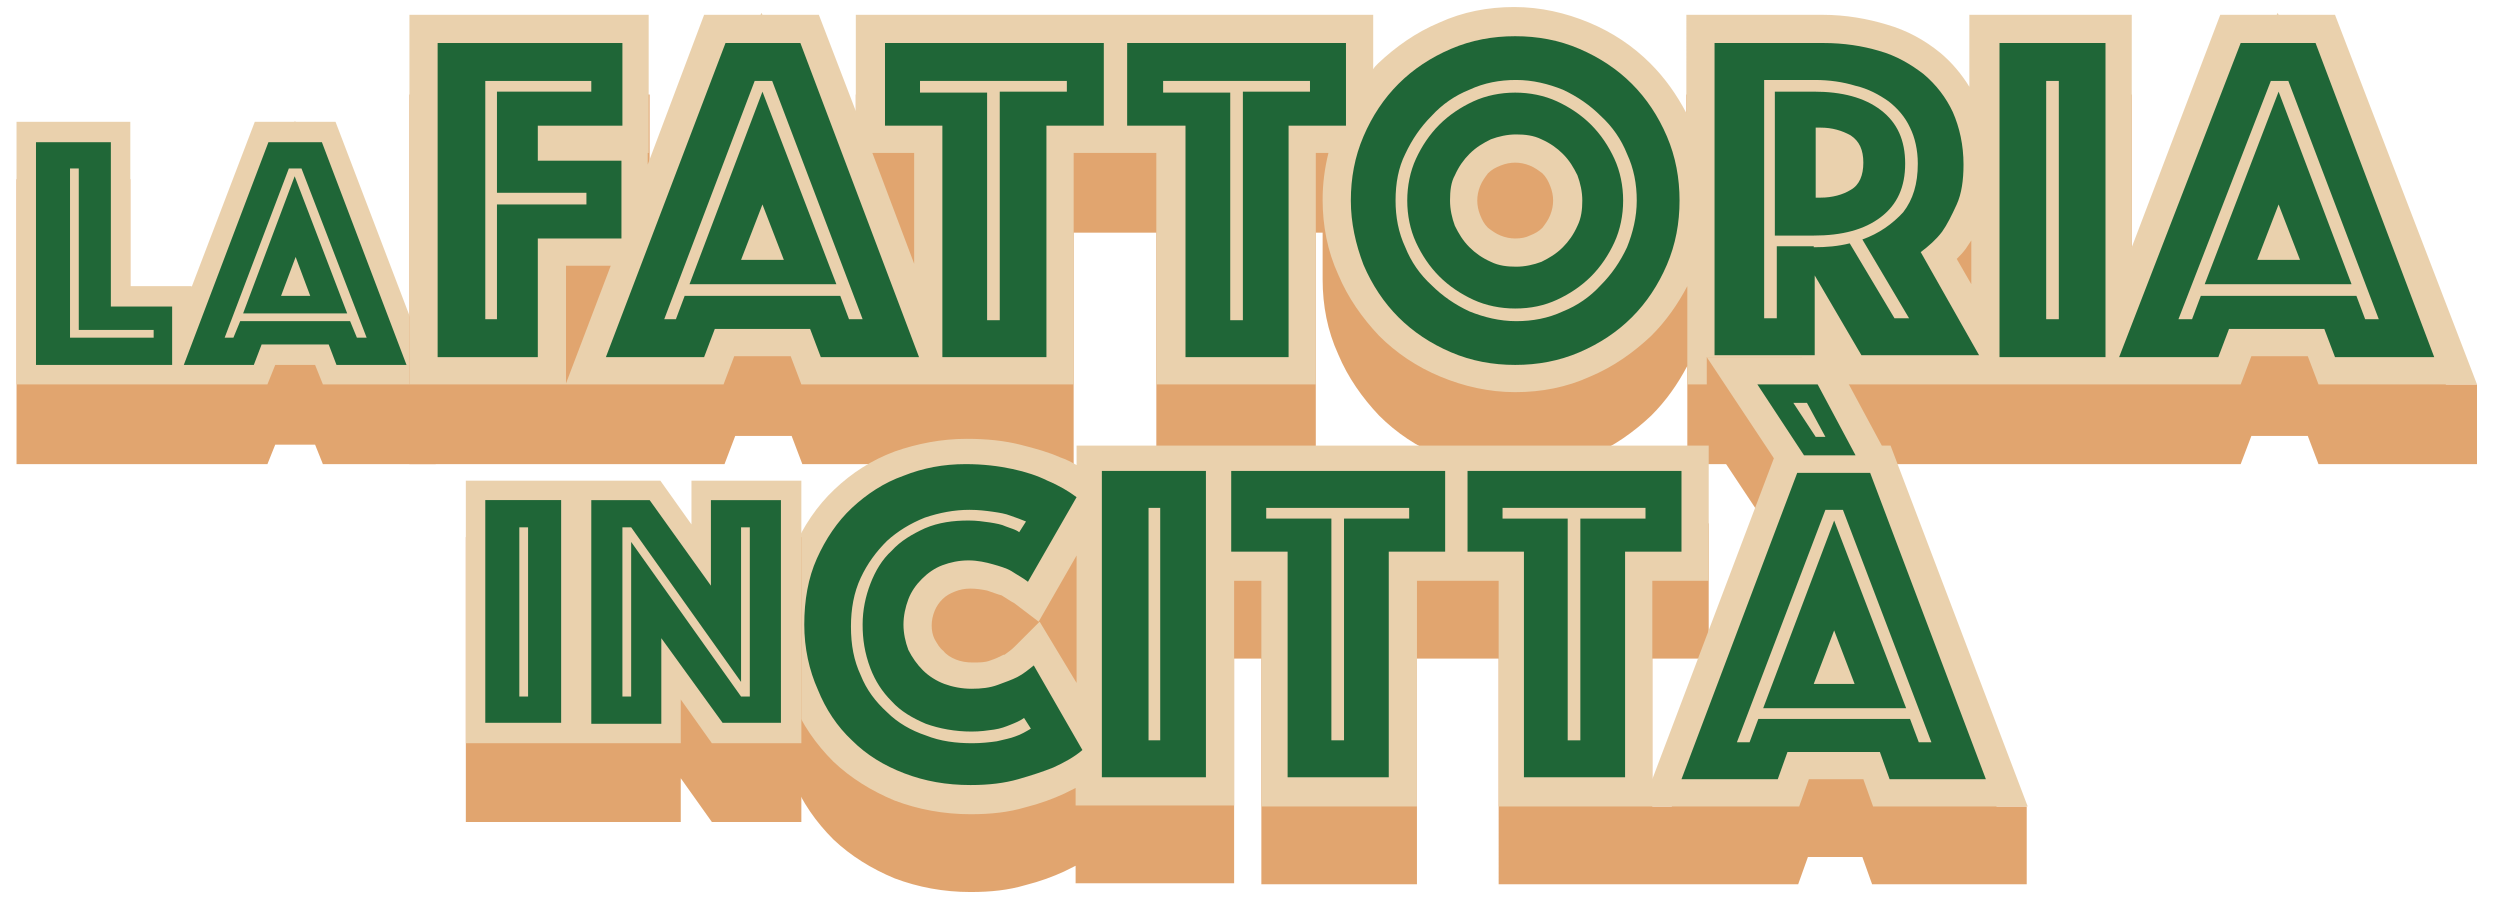
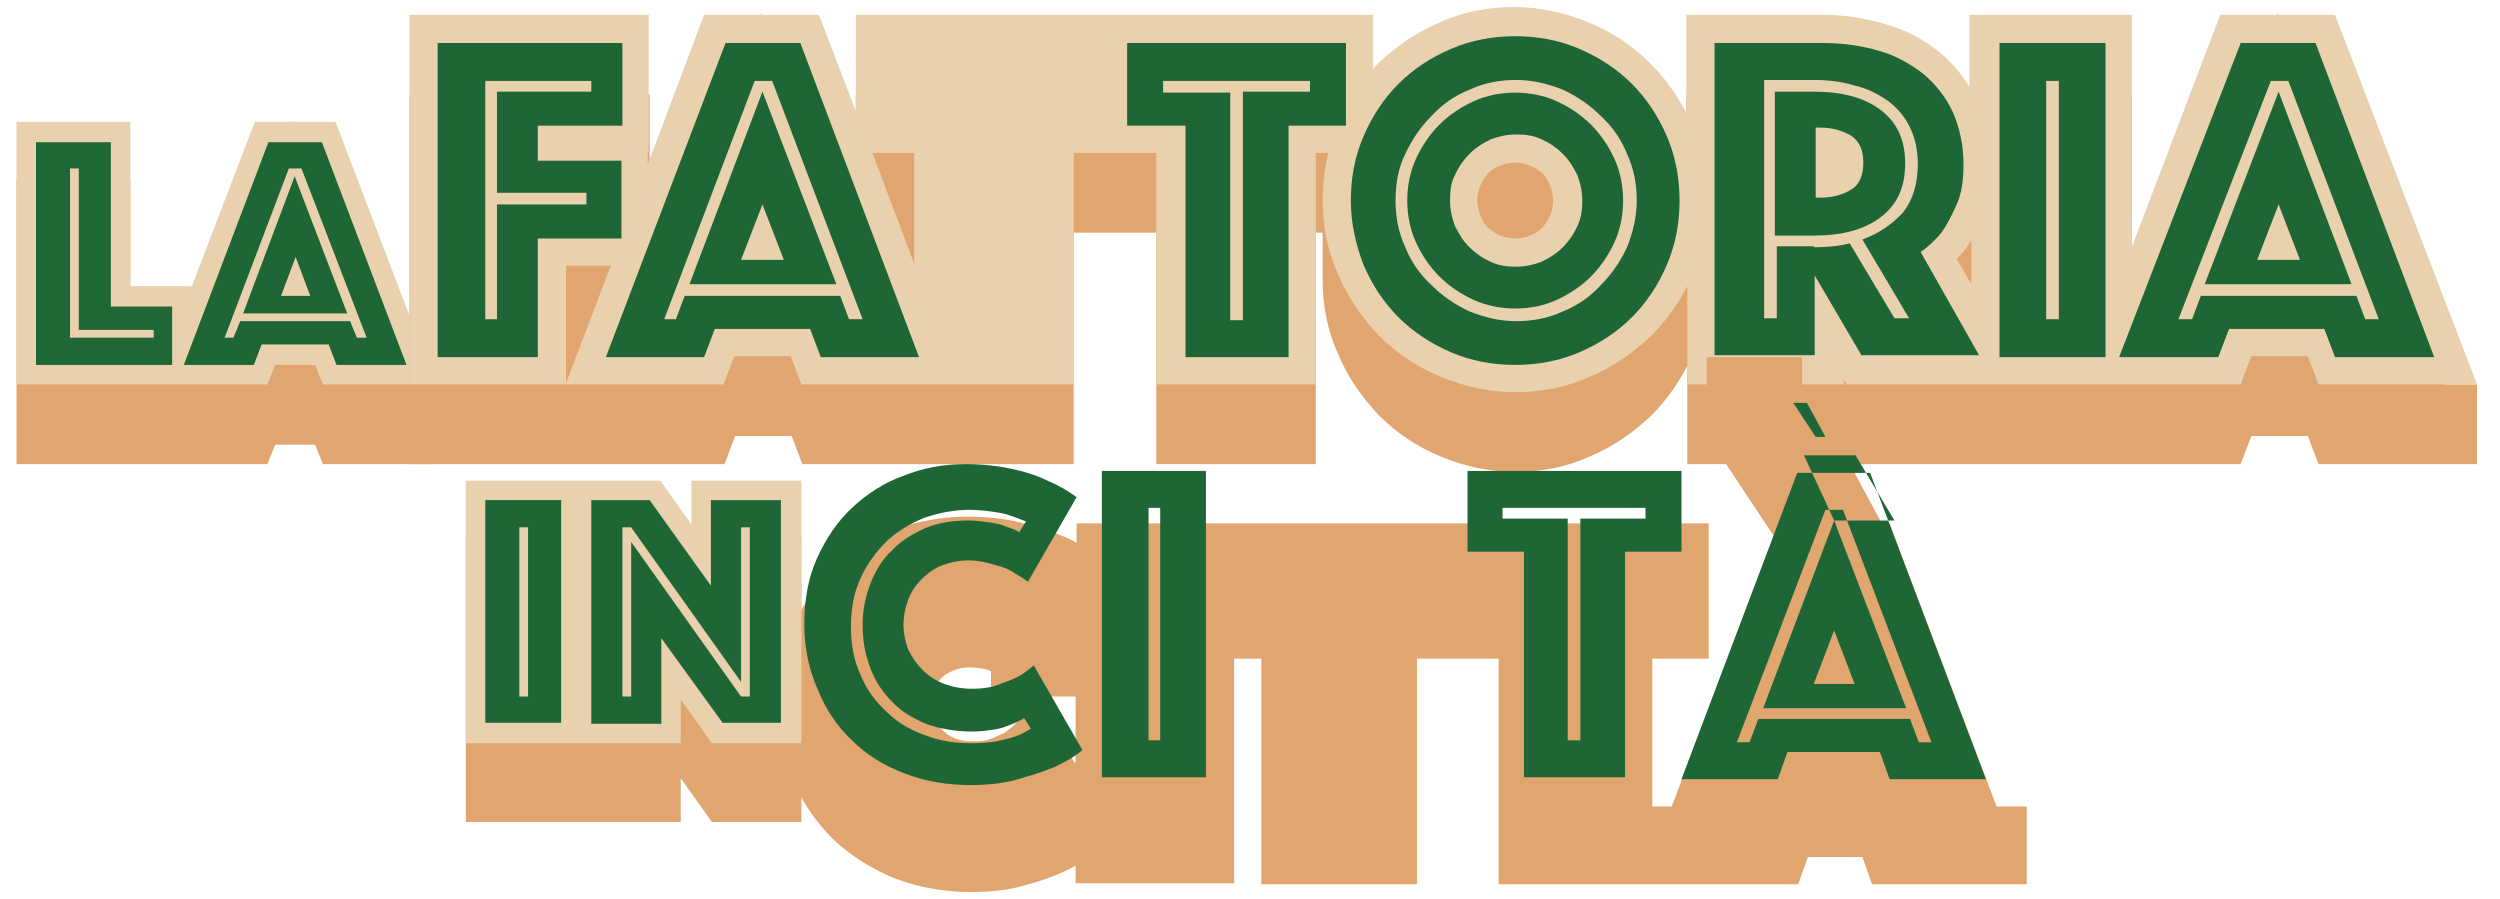
<svg xmlns="http://www.w3.org/2000/svg" viewBox="0 0 342.667 123.2" height="123.2" width="342.667" xml:space="preserve" id="svg2" version="1.1">
  <defs id="defs6">
    <clipPath id="clipPath34" clipPathUnits="userSpaceOnUse">
      <path id="path32" d="M 0,92.4 H 257 V 0 H 0 Z" />
    </clipPath>
  </defs>
  <g transform="matrix(1.333,0,0,-1.333,0,123.2)" id="g10">
    <g transform="translate(34.5,74)" id="g12">
      <path id="path14" style="fill:#e1a56f;fill-opacity:1;fill-rule:nonzero;stroke:none" d="M 0,0 H -4.1 L -4.2,0.1 V 0 h -4.1 l -6.5,-17 v 0.1 h -6.3 V 0 h -11.7 v -29.3 h 14.2 3.8 7.8 l 0.8,2 h 4.1 l 0.8,-2 h 4.4 7.2 v 8.2 H 8 Z" />
    </g>
    <g transform="translate(34.5,79.9)" id="g16">
      <path id="path18" style="fill:#ead1ad;fill-opacity:1;fill-rule:nonzero;stroke:none" d="M 0,0 H -4.1 L -4.2,0.1 V 0 h -4.1 l -6.5,-17 v 0.1 h -6.3 V 0 h -11.7 v -27 h 14.2 3.8 7.8 l 0.8,2 h 4.1 l 0.8,-2 h 11.6 z" />
    </g>
    <g transform="translate(15.8,57.7)" id="g20">
      <path id="path22" style="fill:#206737;fill-opacity:1;fill-rule:nonzero;stroke:none" d="M 0,0 V 0.8 H -7.7 V 17.4 H -8.6 V 0 Z m -12,20.1 h 7.6 V 3.2 h 6.3 v -6 h -14 v 22.9 z" />
    </g>
    <g transform="translate(31.9,62)" id="g24">
      <path id="path26" style="fill:#1f6637;fill-opacity:1;fill-rule:nonzero;stroke:none" d="M 0,0 -1.5,4 -3,0 Z M -1.6,12.3 3.8,-1.8 H -6.9 Z m -6.3,-16.6 0.7,1.7 H 4.1 l 0.7,-1.7 h 1 L -0.9,13.1 H -2.2 L -8.8,-4.3 Z m 3.6,20.1 H 1.2 L 9.9,-7.1 H 2.7 L 1.9,-5 H -5 L -5.8,-7.1 H -13 Z" />
    </g>
    <g id="g28">
      <g clip-path="url(#clipPath34)" id="g30">
        <g transform="translate(202.7,55)" id="g36">
          <path id="path38" style="fill:#e1a56f;fill-opacity:1;fill-rule:nonzero;stroke:none" d="m 0,0 -1.5,2.6 c 0.3,0.3 0.6,0.6 0.8,1 0.2,0.3 0.4,0.6 0.599,0.9 l 0,-4.5 z M -43.3,7.1 C -43.5,6.6 -43.8,6.2 -44.101,5.8 -44.5,5.4 -44.9,5.2 -45.4,5 c -0.5,-0.2 -1,-0.3 -1.5,-0.3 -0.5,0 -1,0.1 -1.5,0.3 -0.5,0.2 -0.9,0.5 -1.3,0.8 -0.401,0.4 -0.6,0.8 -0.8,1.3 -0.2,0.5 -0.3,1 -0.3,1.5 0,0.5 0.1,1 0.3,1.5 0.2,0.5 0.5,0.9 0.8,1.3 0.4,0.4 0.8,0.6 1.3,0.8 0.5,0.2 1,0.3 1.5,0.3 0.5,0 1,-0.1 1.5,-0.3 0.5,-0.2 0.9,-0.5 1.299,-0.8 0.401,-0.4 0.601,-0.8 0.801,-1.3 0.199,-0.5 0.3,-1 0.3,-1.5 0,-0.5 -0.101,-1 -0.3,-1.5 m -65.4,-5 -1,2.5 h 1 z M 48.8,-2.1 37.399,27.7 H 31.6 l -0.1,0.2 -0.101,-0.2 H 25.6 L 16.5,3.8 V 27.7 H -0.2 v -7.4 c -0.8,1.3 -1.8,2.5 -3,3.5 -1.6,1.3 -3.401,2.3 -5.5,2.9 -2,0.6 -4.2,1 -6.6,1 h -14 V 17.6 c -1,1.9 -2.2,3.6 -3.7,5.1 -1.8,1.8 -3.9,3.2 -6.3,4.2 -2.4,1 -5,1.6 -7.7,1.6 -2.7,0 -5.3,-0.5 -7.7,-1.6 -2.401,-1 -4.5,-2.5 -6.3,-4.2 -0.2,-0.2 -0.4,-0.4 -0.5,-0.6 v 5.6 h -25 -3.2 -25 V 19 h -0.4 l -3.3,8.7 h -5.8 l -0.1,0.2 -0.1,-0.2 h -5.8 L -136,12.3 v 1.2 h 0.1 v 14.2 h -24.7 v -38 h 8.9 7.2 8.5 7.8 l 1.1,2.9 h 5.8 l 1.1,-2.9 h 11.5 4.7 11.7 v 23.8 h 2.6 3.3 2.6 v -23.8 h 16.4 v 23.8 h 0.7 V 8.7 c 0,-2.7 0.5,-5.3 1.599,-7.7 1,-2.4 2.5,-4.5 4.201,-6.3 1.799,-1.8 3.9,-3.2 6.299,-4.2 2.401,-1 5,-1.6 7.701,-1.6 2.7,0 5.299,0.5 7.7,1.6 2.4,1 4.5,2.5 6.3,4.2 1.5,1.5 2.7,3.2 3.7,5.1 v -10.1 h 16.099 v 0.5 l 0.301,-0.5 H 0 h 5.899 5.5 5.301 11 l 1.1,2.9 h 5.8 l 1.1,-2.9 H 36.3 52 v 8.2 z" />
        </g>
        <g transform="translate(202.1,66.8)" id="g40">
          <path id="path42" style="fill:#ead1ad;fill-opacity:1;fill-rule:nonzero;stroke:none" d="m 0,0 c 0.2,0.3 0.4,0.6 0.601,0.9 v -4.5 l -1.5,2.6 C -0.6,-0.7 -0.3,-0.4 0,0 m -143.899,-1.7 h 4.599 l -4.599,-12.1 z M -108.1,9.9 V -1.5 l -4.299,11.4 z m 61.8,-8.8 c -0.5,0 -1,0.1 -1.5,0.3 -0.5,0.2 -0.899,0.5 -1.3,0.8 -0.4,0.4 -0.599,0.8 -0.799,1.3 -0.201,0.5 -0.3,1 -0.3,1.5 0,0.5 0.099,1 0.3,1.5 0.2,0.5 0.5,0.9 0.799,1.3 0.401,0.4 0.8,0.6 1.3,0.8 0.5,0.2 1,0.3 1.5,0.3 0.5,0 1,-0.1 1.5,-0.3 0.5,-0.2 0.901,-0.5 1.3,-0.8 0.4,-0.4 0.601,-0.8 0.801,-1.3 0.199,-0.5 0.3,-1 0.3,-1.5 0,-0.5 -0.101,-1 -0.3,-1.5 -0.2,-0.5 -0.5,-0.9 -0.801,-1.3 -0.399,-0.4 -0.8,-0.6 -1.3,-0.8 -0.399,-0.2 -0.899,-0.3 -1.5,-0.3 M 38,24.1 H 32.2 L 32.101,24.3 32,24.1 H 26.2 L 17.101,0.2 V 24.1 H 0.4 v -7.4 c -0.799,1.3 -1.799,2.5 -3,3.5 -1.599,1.3 -3.4,2.3 -5.5,2.9 -2,0.6 -4.2,1 -6.599,1 h -14 V 14 c -1,1.9 -2.2,3.6 -3.7,5.1 -1.8,1.8 -3.901,3.2 -6.3,4.2 -2.401,1 -5,1.6 -7.7,1.6 -2.701,0 -5.3,-0.5 -7.701,-1.6 -2.4,-1 -4.5,-2.5 -6.299,-4.2 -0.201,-0.2 -0.401,-0.4 -0.5,-0.6 v 5.6 h -25 -3.201 -25 v -9.9 l -3.799,9.9 h -5.801 l -0.1,0.2 -0.099,-0.2 h -5.801 l -5.8,-15.4 v 1.2 h 0.101 V 24.1 H -160 v -38 h 16 16.3 l 1.1,2.9 h 5.8 l 1.1,-2.9 h 11.6 4.701 11.699 V 9.9 h 2.6 3.3 2.6 v -23.8 h 16.4 V 9.9 h 1.3 c -0.399,-1.6 -0.6,-3.2 -0.6,-4.8 0,-2.7 0.5,-5.3 1.6,-7.7 1,-2.4 2.5,-4.5 4.2,-6.3 1.8,-1.8 3.901,-3.2 6.3,-4.2 2.4,-1 5,-1.6 7.7,-1.6 2.7,0 5.3,0.5 7.7,1.6 2.401,1 4.5,2.5 6.3,4.2 1.5,1.5 2.7,3.2 3.7,5.1 v -10.1 h 16.1 v 0.5 l 0.301,-0.5 h 12.8 5.899 5.5 5.301 11 L 29.4,-11 h 5.8 l 1.101,-2.9 h 16.3 z" />
        </g>
        <g transform="translate(51.1,59.6)" id="g44">
          <path id="path46" style="fill:#1f6637;fill-opacity:1;fill-rule:nonzero;stroke:none" d="M 0,0 V 11.8 H 9.2 V 13 H 0 v 10.4 h 9.7 v 1.1 H -1.2 L -1.2,0 Z m -6.1,28.4 h 19 V 19.9 H 4.2 v -3.6 h 8.6 v -8 H 4.2 V -3.9 H -6.1 Z" />
        </g>
        <g transform="translate(80.6,65.7)" id="g48">
          <path id="path50" style="fill:#1f6637;fill-opacity:1;fill-rule:nonzero;stroke:none" d="M 0,0 -2.2,5.7 -4.4,0 Z M -2.2,17.3 5.4,-2.5 H -9.7 Z m -8.9,-23.4 0.9,2.4 h 16 L 6.7,-6.1 H 8.1 L -1.2,18.4 H -3 L -12.3,-6.1 Z M -6,22.3 H 1.7 L 13.9,-10 H 3.8 L 2.7,-7.1 H -7.1 L -8.2,-10 h -10.1 z" />
        </g>
        <g transform="translate(102.8,59.6)" id="g52">
-           <path id="path54" style="fill:#1f6637;fill-opacity:1;fill-rule:nonzero;stroke:none" d="m 0,0 v 23.4 h 6.9 v 1.1 H -8.2 v -1.2 h 6.9 V -0.1 H 0 Z m -5.9,19.9 h -5.9 v 8.5 H 10.7 V 19.9 H 4.8 V -3.9 H -5.9 Z" />
-         </g>
+           </g>
        <g transform="translate(127.8,59.6)" id="g56">
          <path id="path58" style="fill:#1f6637;fill-opacity:1;fill-rule:nonzero;stroke:none" d="m 0,0 v 23.4 h 6.9 v 1.1 H -8.2 v -1.2 h 6.9 V -0.1 H 0 Z m -6,19.9 h -5.9 v 8.5 H 10.601 V 19.9 H 4.7 V -3.9 H -5.9 v 23.8 z" />
        </g>
        <g transform="translate(149.1,71.8)" id="g60">
          <path id="path62" style="fill:#1f6637;fill-opacity:1;fill-rule:nonzero;stroke:none" d="M 0,0 C 0,-0.9 0.2,-1.8 0.5,-2.6 0.9,-3.4 1.301,-4.1 2,-4.8 2.601,-5.4 3.301,-5.9 4.2,-6.3 5,-6.7 5.9,-6.8 6.801,-6.8 c 0.899,0 1.8,0.2 2.599,0.5 0.8,0.4 1.5,0.8 2.201,1.5 0.599,0.6 1.099,1.3 1.5,2.2 0.399,0.8 0.5,1.7 0.5,2.6 0,0.9 -0.201,1.8 -0.5,2.6 -0.401,0.8 -0.8,1.5 -1.5,2.2 C 11,5.4 10.301,5.9 9.4,6.3 8.601,6.7 7.7,6.8 6.801,6.8 5.9,6.8 5,6.6 4.2,6.3 3.4,5.9 2.7,5.5 2,4.8 1.4,4.2 0.9,3.5 0.5,2.6 0.101,1.9 0,1 0,0 m 6.7,-11.1 c -1.5,0 -3,0.3 -4.3,0.9 -1.299,0.6 -2.5,1.4 -3.5,2.4 -1,1 -1.799,2.2 -2.4,3.5 -0.6,1.3 -0.899,2.8 -0.899,4.3 0,1.5 0.299,3 0.899,4.3 0.601,1.3 1.4,2.5 2.4,3.5 1,1 2.201,1.8 3.5,2.4 1.3,0.6 2.8,0.9 4.3,0.9 1.5,0 3,-0.3 4.3,-0.9 1.301,-0.6 2.5,-1.4 3.5,-2.4 1,-1 1.801,-2.2 2.4,-3.5 0.6,-1.3 0.901,-2.8 0.901,-4.3 0,-1.5 -0.301,-3 -0.901,-4.3 -0.599,-1.3 -1.4,-2.5 -2.4,-3.5 -1,-1 -2.199,-1.8 -3.5,-2.4 -1.3,-0.6 -2.699,-0.9 -4.3,-0.9 M -5.6,0 c 0,-1.7 0.3,-3.3 1,-4.8 0.6,-1.5 1.5,-2.8 2.701,-3.9 1.099,-1.1 2.399,-2 3.899,-2.7 1.5,-0.6 3.101,-1 4.801,-1 1.699,0 3.3,0.3 4.8,1 1.5,0.6 2.799,1.5 3.899,2.7 1.101,1.1 2,2.4 2.7,3.9 0.601,1.5 1,3.1 1,4.8 0,1.7 -0.3,3.3 -1,4.8 -0.599,1.5 -1.5,2.8 -2.7,3.9 -1.1,1.1 -2.399,2 -3.899,2.7 -1.5,0.6 -3.101,1 -4.8,1 C 5.101,12.4 3.5,12.1 2,11.4 0.5,10.8 -0.8,9.9 -1.899,8.7 -3,7.6 -3.899,6.3 -4.6,4.8 -5.3,3.4 -5.6,1.8 -5.6,0 m -4.599,0 c 0,2.3 0.399,4.5 1.3,6.6 C -8,8.7 -6.8,10.5 -5.3,12 -3.8,13.5 -2,14.7 0.101,15.6 2.2,16.5 4.4,16.9 6.7,16.9 9,16.9 11.2,16.5 13.301,15.6 15.4,14.7 17.2,13.5 18.7,12 c 1.5,-1.5 2.7,-3.3 3.601,-5.4 0.899,-2.1 1.3,-4.3 1.3,-6.6 0,-2.3 -0.401,-4.5 -1.3,-6.6 C 21.4,-8.7 20.2,-10.5 18.7,-12 17.2,-13.5 15.4,-14.7 13.301,-15.6 11.2,-16.5 9,-16.9 6.7,-16.9 c -2.3,0 -4.5,0.4 -6.599,1.3 -2.101,0.9 -3.901,2.1 -5.401,3.6 -1.5,1.5 -2.7,3.3 -3.599,5.4 -0.8,2.1 -1.3,4.3 -1.3,6.6" />
        </g>
        <g transform="translate(186.7,72.1)" id="g64">
          <path id="path66" style="fill:#1f6637;fill-opacity:1;fill-rule:nonzero;stroke:none" d="M 0,0 H 0.5 C 1.7,0 2.8,0.3 3.6,0.8 4.5,1.3 4.899,2.3 4.899,3.6 4.899,4.9 4.5,5.8 3.6,6.4 2.7,6.9 1.7,7.2 0.5,7.2 H 0 Z m -4.2,-4 v 14.9 h 4 C 2.7,10.9 5,10.3 6.7,9 8.399,7.7 9.2,5.9 9.2,3.5 9.2,1.1 8.399,-0.7 6.7,-2 5,-3.3 2.7,-3.9 -0.2,-3.9 h -4 z m 4,-1.1 c 1.3,0 2.5,0.1 3.7,0.4 l 4.6,-7.7 h 1.5 l -4.8,8.1 c 1.7,0.6 3.099,1.6 4.2,2.8 1,1.3 1.5,2.9 1.5,5 0,1.4 -0.3,2.7 -0.8,3.7 -0.5,1.1 -1.301,2 -2.2,2.7 -1,0.7 -2.101,1.3 -3.4,1.6 -1.3,0.4 -2.701,0.6 -4.201,0.6 H -5.3 V -12.4 H -4 V -5 h 3.8 z m -10.1,21 H 0.8 c 2.099,0 4,-0.3 5.7,-0.8 1.8,-0.5 3.3,-1.4 4.6,-2.4 1.299,-1.1 2.299,-2.4 3,-3.9 0.7,-1.6 1.1,-3.4 1.1,-5.4 0,-1.6 -0.2,-3 -0.7,-4.1 C 14,-1.8 13.5,-2.8 13,-3.5 12.399,-4.3 11.6,-5 10.8,-5.6 l 6,-10.6 H 4.7 L -0.101,-8 v -8.2 H -10.4 v 32.1 z" />
        </g>
        <path id="path68" style="fill:#1f6637;fill-opacity:1;fill-rule:nonzero;stroke:none" d="m 211.7,84.1 h -1.3 V 59.6 h 1.3 z m -6.1,3.9 h 10.9 V 55.7 h -10.9 z" />
        <g transform="translate(236.5,65.7)" id="g70">
          <path id="path72" style="fill:#1f6637;fill-opacity:1;fill-rule:nonzero;stroke:none" d="M 0,0 -2.2,5.7 -4.4,0 Z M -2.2,17.3 5.3,-2.5 H -9.8 Z m -8.9,-23.4 0.9,2.4 h 16 L 6.7,-6.1 H 8.1 L -1.2,18.4 H -3 l -9.5,-24.5 z m 5,28.4 H 1.6 L 13.8,-10 H 3.6 L 2.5,-7.1 H -7.3 L -8.4,-10 h -10.2 z" />
        </g>
        <g transform="translate(110.5,14)" id="g74">
          <path id="path76" style="fill:#e1a56f;fill-opacity:1;fill-rule:nonzero;stroke:none" d="M 0,0 -3.7,6.4 -6.3,3.801 C -6.6,3.5 -6.9,3.301 -7.3,3 H -7.4 C -7.8,2.801 -8.2,2.601 -8.8,2.4 -9.3,2.2 -9.9,2.2 -10.6,2.2 c -0.6,0 -1.2,0.101 -1.7,0.3 -0.5,0.2 -1,0.5 -1.3,0.9 -0.4,0.3 -0.6,0.701 -0.9,1.201 C -14.7,5 -14.8,5.5 -14.8,6 c 0,0.5 0.1,1 0.3,1.5 0.2,0.5 0.5,0.9 0.8,1.2 0.4,0.401 0.8,0.601 1.3,0.8 0.5,0.2 1,0.301 1.6,0.301 0.6,0 1.2,-0.101 1.7,-0.2 C -8.9,9.5 -8.8,9.5 -8.6,9.4 V 6.801 h 4.1 l 0.7,-0.5 0.3,0.5 H 0.1 L 0.1,0 Z m 94.8,-4.5 -11,29.101 H 83 L 78.1,33.7 h -3.3 v 8 H 65 v -8 L 71.9,23.301 61.4,-4.5 h -2 v 15.2 h 5.8 V 24.601 H 40.9 37.7 16.4 13.4 0.2 v -2 C -0.3,22.9 -0.9,23.2 -1.5,23.4 c -1.1,0.5 -2.5,0.901 -4.1,1.3 -1.6,0.401 -3.4,0.601 -5.5,0.601 -2.6,0 -5.1,-0.5 -7.4,-1.301 -2.4,-0.899 -4.4,-2.199 -6.2,-3.899 -1.8,-1.701 -3.2,-3.701 -4.2,-6 h -1.6 v -8 c 0,-2.8 0.5,-5.401 1.5,-7.8 1,-2.401 2.4,-4.401 4.2,-6.2 1.8,-1.701 3.9,-3 6.3,-4 2.4,-0.901 5,-1.401 7.8,-1.401 2.1,0 3.9,0.2 5.6,0.7 1.6,0.401 2.9,0.901 4,1.401 0.4,0.199 0.8,0.399 1.2,0.599 v -1.799 H 16.4 V 10.7 h 2.8 v -23.2 h 16 v 23.2 h 2.6 3.2 2.6 V -12.5 H 55 58.5 59.6 63 74.4 l 1,2.801 H 81 l 1,-2.801 h 2.3 13.6 v 8 z" />
        </g>
        <g transform="translate(106.9,28.5)" id="g78">
-           <path id="path80" style="fill:#ead1ad;fill-opacity:1;fill-rule:nonzero;stroke:none" d="m 0,0 -2.6,-2.6 c -0.3,-0.299 -0.6,-0.5 -1,-0.799 H -3.7 C -4.1,-3.6 -4.5,-3.8 -5.1,-4 c -0.5,-0.199 -1.1,-0.199 -1.8,-0.199 -0.6,0 -1.2,0.099 -1.7,0.3 -0.5,0.2 -1,0.5 -1.3,0.899 -0.4,0.301 -0.6,0.7 -0.9,1.2 -0.2,0.401 -0.3,0.901 -0.3,1.401 0,0.5 0.1,1 0.3,1.5 0.2,0.5 0.5,0.899 0.8,1.2 0.4,0.399 0.8,0.599 1.3,0.8 0.5,0.2 1,0.299 1.6,0.299 0.6,0 1.2,-0.099 1.7,-0.2 C -4.8,3 -4.3,2.801 -3.9,2.7 -3.4,2.4 -3,2.101 -2.6,1.9 L -0.1,0 3.8,6.801 V -6.3 Z M 86.6,18.101 81.7,27.2 H 68.6 l 6.9,-10.399 -12.5,-33 V 4.2 h 5.8 V 18.101 H 44.5 41.3 20 17 3.8 v -2 C 3.3,16.4 2.7,16.7 2.1,16.9 1,17.4 -0.4,17.8 -2,18.2 c -1.6,0.401 -3.4,0.6 -5.5,0.6 -2.6,0 -5.1,-0.5 -7.4,-1.3 -2.4,-0.899 -4.4,-2.199 -6.2,-3.899 -1.8,-1.701 -3.2,-3.8 -4.2,-6.101 -1,-2.399 -1.6,-5 -1.6,-7.899 0,-2.8 0.5,-5.401 1.5,-7.8 1,-2.401 2.4,-4.401 4.2,-6.2 1.8,-1.701 3.9,-3 6.3,-4 2.4,-0.901 5,-1.401 7.8,-1.401 2.1,0 3.9,0.2 5.6,0.7 1.6,0.401 2.9,0.901 4,1.401 0.4,0.199 0.8,0.399 1.2,0.599 v -1.799 H 20 V 4.2 h 2.8 V -19 h 16 V 4.2 h 2.6 3.2 2.6 V -19 h 14.9 1.1 14.9 l 1,2.801 h 5.6 l 1,-2.801 h 15.9 L 87.5,18.101 Z" />
-         </g>
+           </g>
        <g transform="translate(88.7,28.2)" id="g82">
          <path id="path84" style="fill:#1f6637;fill-opacity:1;fill-rule:nonzero;stroke:none" d="M 0,0 C 0,1.5 0.3,2.9 0.8,4.2 1.3,5.5 2,6.7 3,7.601 c 0.9,1 2.1,1.699 3.4,2.299 1.4,0.6 2.9,0.8 4.5,0.8 0.8,0 1.5,-0.099 2.2,-0.2 0.6,-0.1 1.2,-0.2 1.6,-0.399 C 15.2,9.9 15.7,9.8 16.1,9.5 l 0.7,1.101 C 16.3,10.8 15.8,11 15.2,11.2 14.7,11.4 14.1,11.5 13.4,11.601 12.7,11.7 11.9,11.8 11,11.8 9.4,11.8 7.9,11.5 6.4,11 4.9,10.4 3.6,9.601 2.5,8.601 1.4,7.5 0.5,6.3 -0.2,4.8 c -0.7,-1.5 -1,-3.199 -1,-5 0,-1.9 0.3,-3.5 1,-5 0.6,-1.5 1.5,-2.699 2.7,-3.8 1.1,-1.1 2.5,-1.899 4,-2.399 C 8,-12 9.6,-12.2 11.3,-12.2 c 0.9,0 1.8,0.1 2.5,0.2 0.8,0.2 1.4,0.3 1.9,0.5 0.6,0.2 1.1,0.5 1.6,0.8 l -0.7,1.1 c -0.4,-0.299 -0.9,-0.5 -1.4,-0.7 -0.5,-0.2 -1,-0.4 -1.7,-0.5 -0.7,-0.099 -1.4,-0.2 -2.3,-0.2 -1.7,0 -3.3,0.3 -4.7,0.8 C 5.1,-9.6 3.9,-8.899 3,-7.899 2,-6.899 1.3,-5.8 0.8,-4.5 0.2,-2.899 0,-1.5 0,0 m -6,0 c 0,2.5 0.4,4.8 1.3,6.8 0.9,2 2.1,3.801 3.6,5.2 1.5,1.4 3.3,2.601 5.3,3.3 2,0.801 4.1,1.2 6.4,1.2 1.8,0 3.4,-0.2 4.8,-0.5 1.4,-0.3 2.6,-0.7 3.6,-1.2 1.2,-0.5 2.2,-1.1 3,-1.699 L 17,4.4 C 16.5,4.8 15.9,5.101 15.3,5.5 14.8,5.8 14.1,6 13.4,6.2 12.7,6.4 11.8,6.601 10.9,6.601 9.9,6.601 9,6.4 8.2,6.101 7.4,5.8 6.7,5.3 6.1,4.7 5.5,4.101 5,3.4 4.7,2.601 4.4,1.8 4.2,0.9 4.2,0 c 0,-0.899 0.2,-1.8 0.5,-2.6 0.4,-0.799 0.9,-1.5 1.5,-2.1 0.6,-0.6 1.4,-1.1 2.2,-1.4 0.8,-0.299 1.8,-0.5 2.8,-0.5 1,0 1.9,0.1 2.7,0.4 0.8,0.301 1.4,0.5 2,0.801 0.6,0.299 1.2,0.799 1.7,1.199 l 5,-8.699 c -0.8,-0.701 -1.9,-1.301 -3,-1.801 -1,-0.4 -2.2,-0.8 -3.6,-1.199 -1.4,-0.401 -3,-0.601 -4.9,-0.601 -2.5,0 -4.7,0.4 -6.8,1.2 -2.1,0.8 -3.9,1.901 -5.4,3.401 C -2.6,-10.5 -3.8,-8.7 -4.6,-6.7 -5.5,-4.7 -6,-2.399 -6,0" />
        </g>
        <path id="path86" style="fill:#1f6637;fill-opacity:1;fill-rule:nonzero;stroke:none" d="m 119.3,40.2 h -1.2 V 16.301 h 1.2 z M 113.4,44 H 124 V 12.5 H 113.3 V 44 Z" />
        <g transform="translate(138.2,16.3)" id="g88">
-           <path id="path90" style="fill:#1f6637;fill-opacity:1;fill-rule:nonzero;stroke:none" d="m 0,0 v 22.8 h 6.7 v 1.099 H -8 V 22.8 h 6.7 L -1.3,0 Z m -5.8,19.399 h -5.8 v 8.3 h 21.999 v -8.3 H 4.6 v -23.2 H -5.8 Z" />
-         </g>
+           </g>
        <g transform="translate(162.5,16.3)" id="g92">
          <path id="path94" style="fill:#1f6637;fill-opacity:1;fill-rule:nonzero;stroke:none" d="m 0,0 v 22.8 h 6.7 v 1.099 H -8 V 22.8 h 6.7 L -1.3,0 Z m -5.8,19.399 h -5.8 v 8.3 h 22 v -8.3 H 4.6 v -23.2 H -5.8 Z" />
        </g>
        <g transform="translate(190.7,22.1)" id="g96">
-           <path id="path98" style="fill:#1f6637;fill-opacity:1;fill-rule:nonzero;stroke:none" d="M 0,0 -2.101,5.5 -4.2,0 Z M -4.9,28.9 H -6.3 L -4,25.4 h 1 z M -2.101,16.8 5.3,-2.5 H -9.4 Z M -10,30.8 h 6.2 L 0.1,23.5 H -5.2 Z M -10.8,-6 -9.9,-3.601 H 5.7 L 6.6,-6 H 7.899 L -1.2,17.899 H -3 L -12.101,-6 Z m 4.9,27.7 H 1.6 L 13.5,-9.8 H 3.6 l -1,2.8 h -9.5 l -1,-2.8 h -9.9 z" />
+           <path id="path98" style="fill:#1f6637;fill-opacity:1;fill-rule:nonzero;stroke:none" d="M 0,0 -2.101,5.5 -4.2,0 Z M -4.9,28.9 H -6.3 L -4,25.4 h 1 z M -2.101,16.8 5.3,-2.5 H -9.4 Z h 6.2 L 0.1,23.5 H -5.2 Z M -10.8,-6 -9.9,-3.601 H 5.7 L 6.6,-6 H 7.899 L -1.2,17.899 H -3 L -12.101,-6 Z m 4.9,27.7 H 1.6 L 13.5,-9.8 H 3.6 l -1,2.8 h -9.5 l -1,-2.8 h -9.9 z" />
        </g>
        <g transform="translate(71.1,32.7)" id="g100">
          <path id="path102" style="fill:#e1a56f;fill-opacity:1;fill-rule:nonzero;stroke:none" d="m 0,0 -3.2,4.5 h -5 -3.1 -1 -10.9 v -29.3 h 10.9 1 10.2 v 4.5 l 3.2,-4.5 h 5.1 4.1 V 4.5 H 0 Z" />
        </g>
        <g transform="translate(71.1,38.5)" id="g104">
          <path id="path106" style="fill:#ead1ad;fill-opacity:1;fill-rule:nonzero;stroke:none" d="m 0,0 -3.2,4.5 h -5 -3.1 -1 -10.9 v -27 h 10.9 1 10.2 v 4.5 l 3.2,-4.5 h 5.1 4.1 v 27 H 0 Z" />
        </g>
        <path id="path108" style="fill:#1f6637;fill-opacity:1;fill-rule:nonzero;stroke:none" d="M 54.3,38.2 H 53.4 V 20.801 h 0.9 z M 49.9,41 h 7.8 V 18.101 h -7.8 z" />
        <g transform="translate(64.9,20.8)" id="g110">
          <path id="path112" style="fill:#1f6637;fill-opacity:1;fill-rule:nonzero;stroke:none" d="M 0,0 V 15.899 L 11.3,0 h 0.9 V 17.399 H 11.3 V 1.5 L 0,17.399 H -0.9 V 0 Z m -4.1,20.199 h 6 l 6.3,-8.8 v 8.8 h 7.2 V -2.7 h -6 L 3.1,6 v -8.801 h -7.2 z" />
        </g>
      </g>
    </g>
  </g>
</svg>